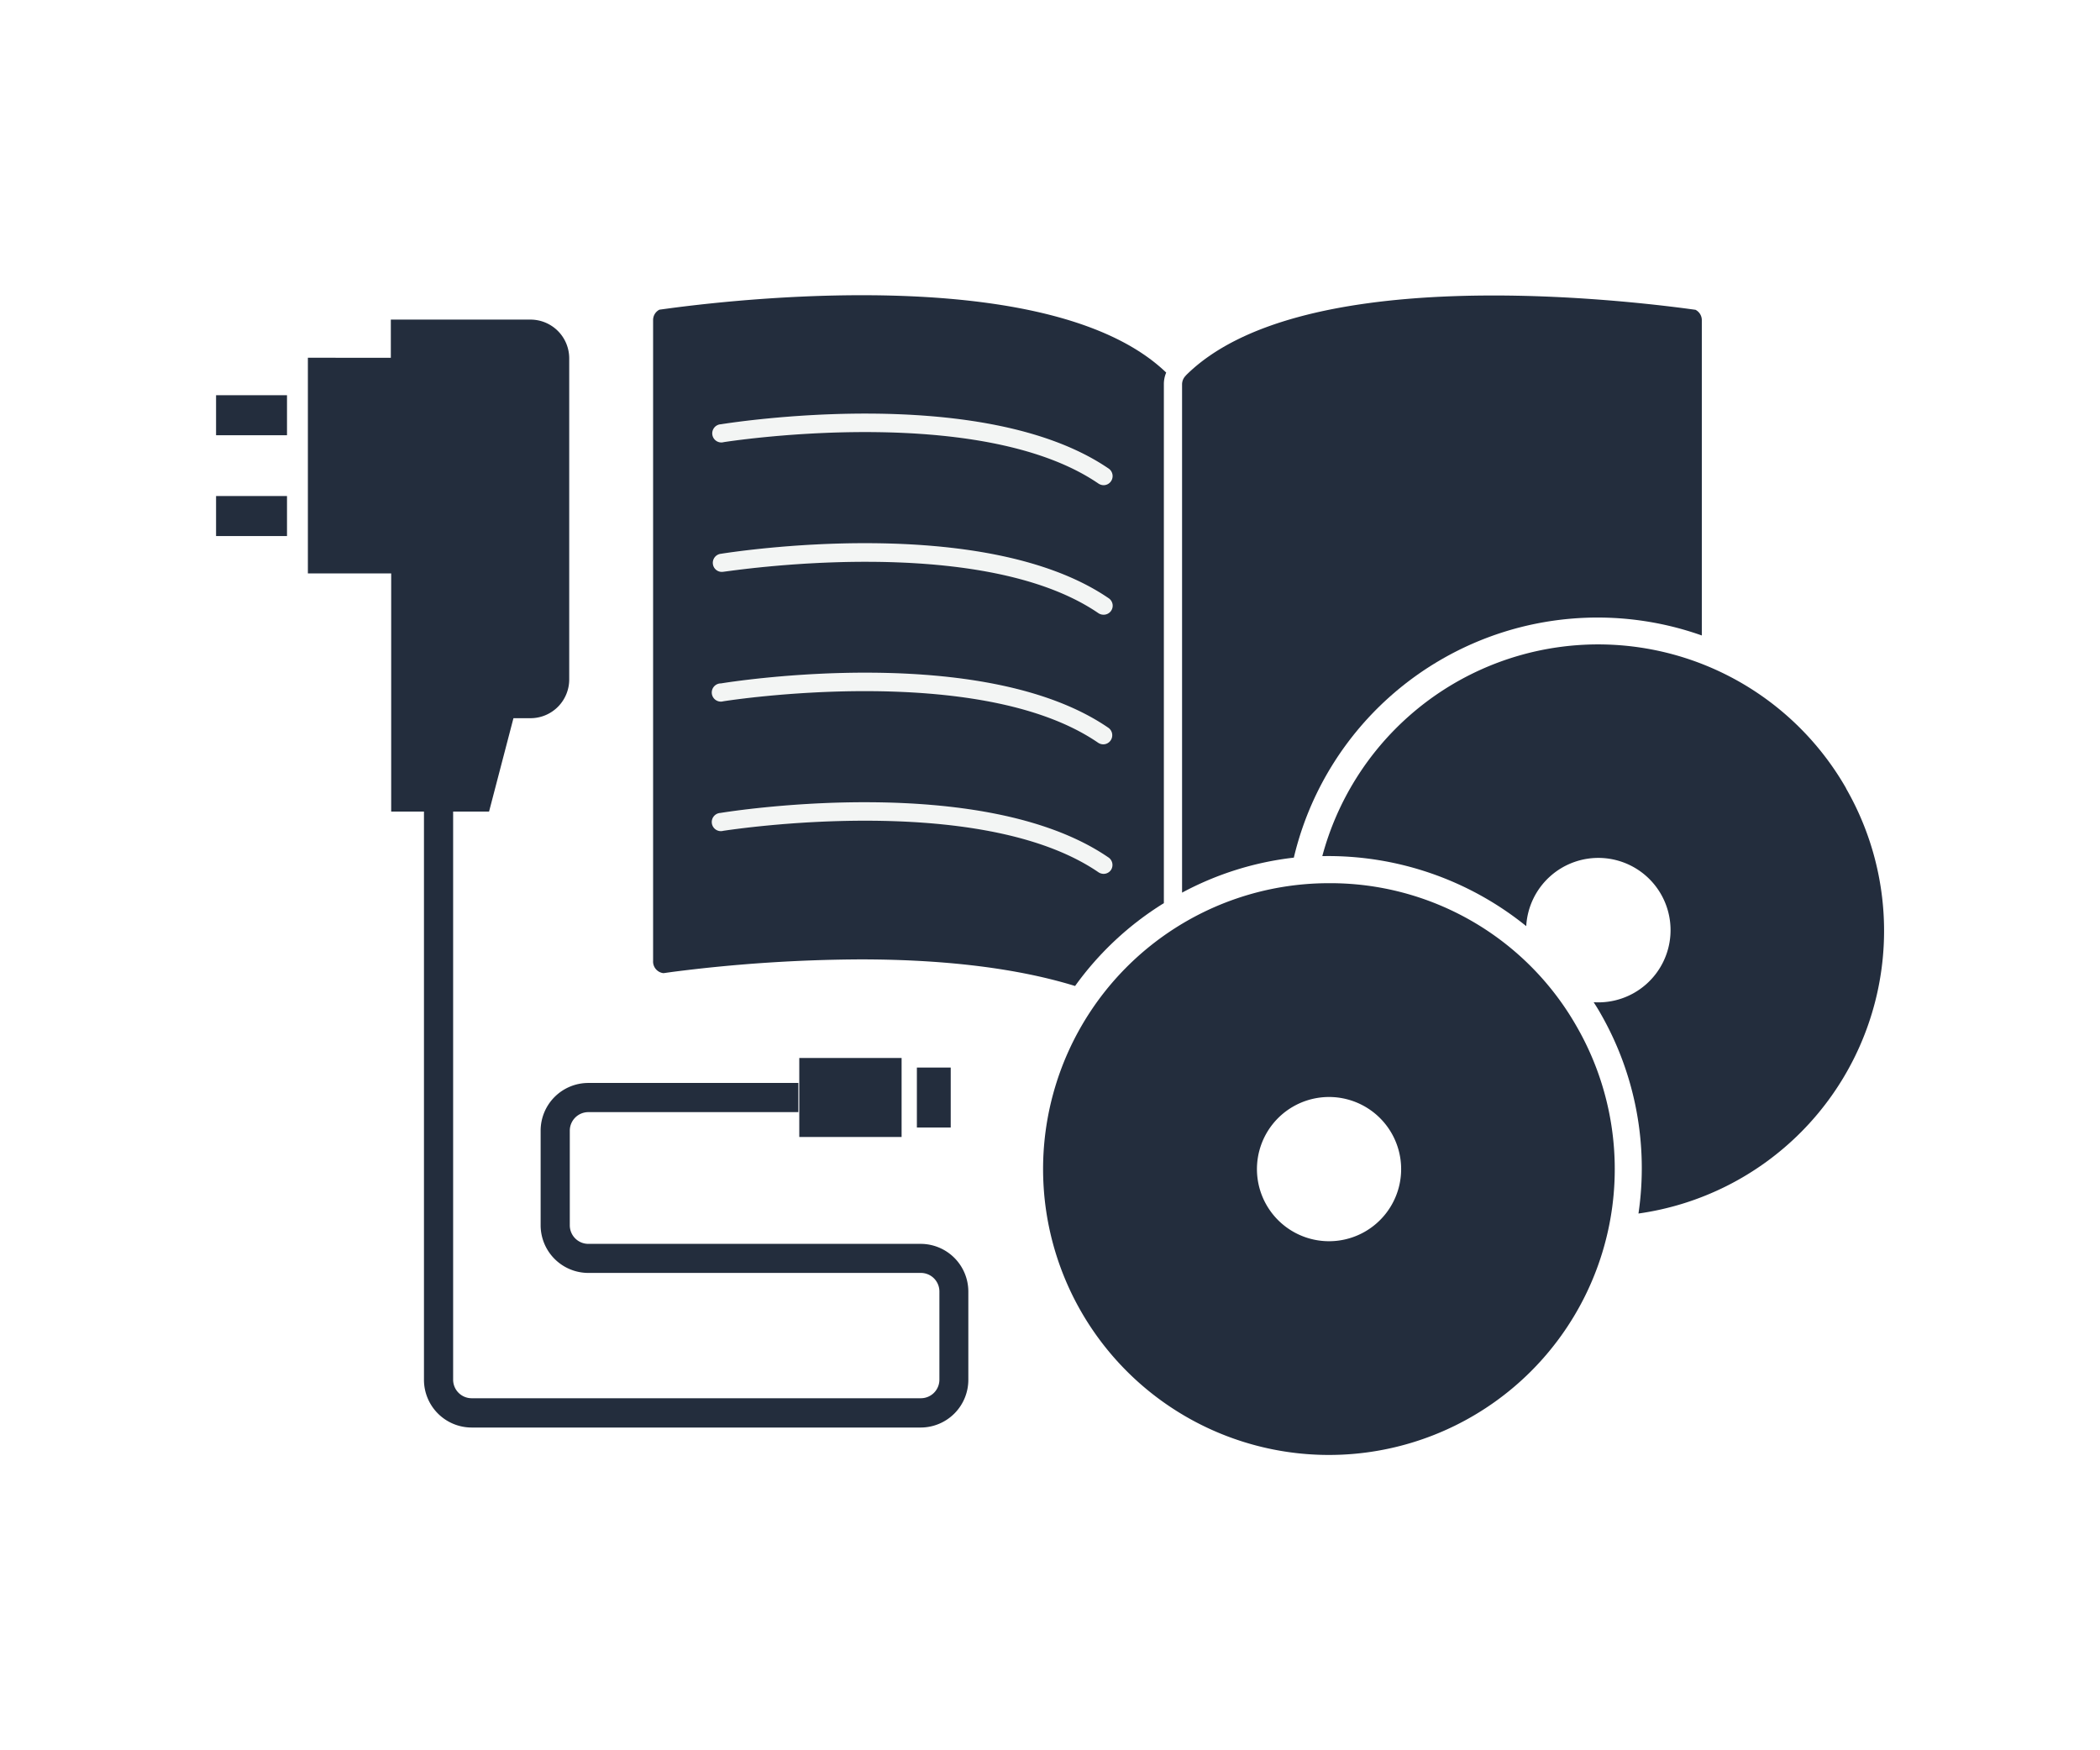
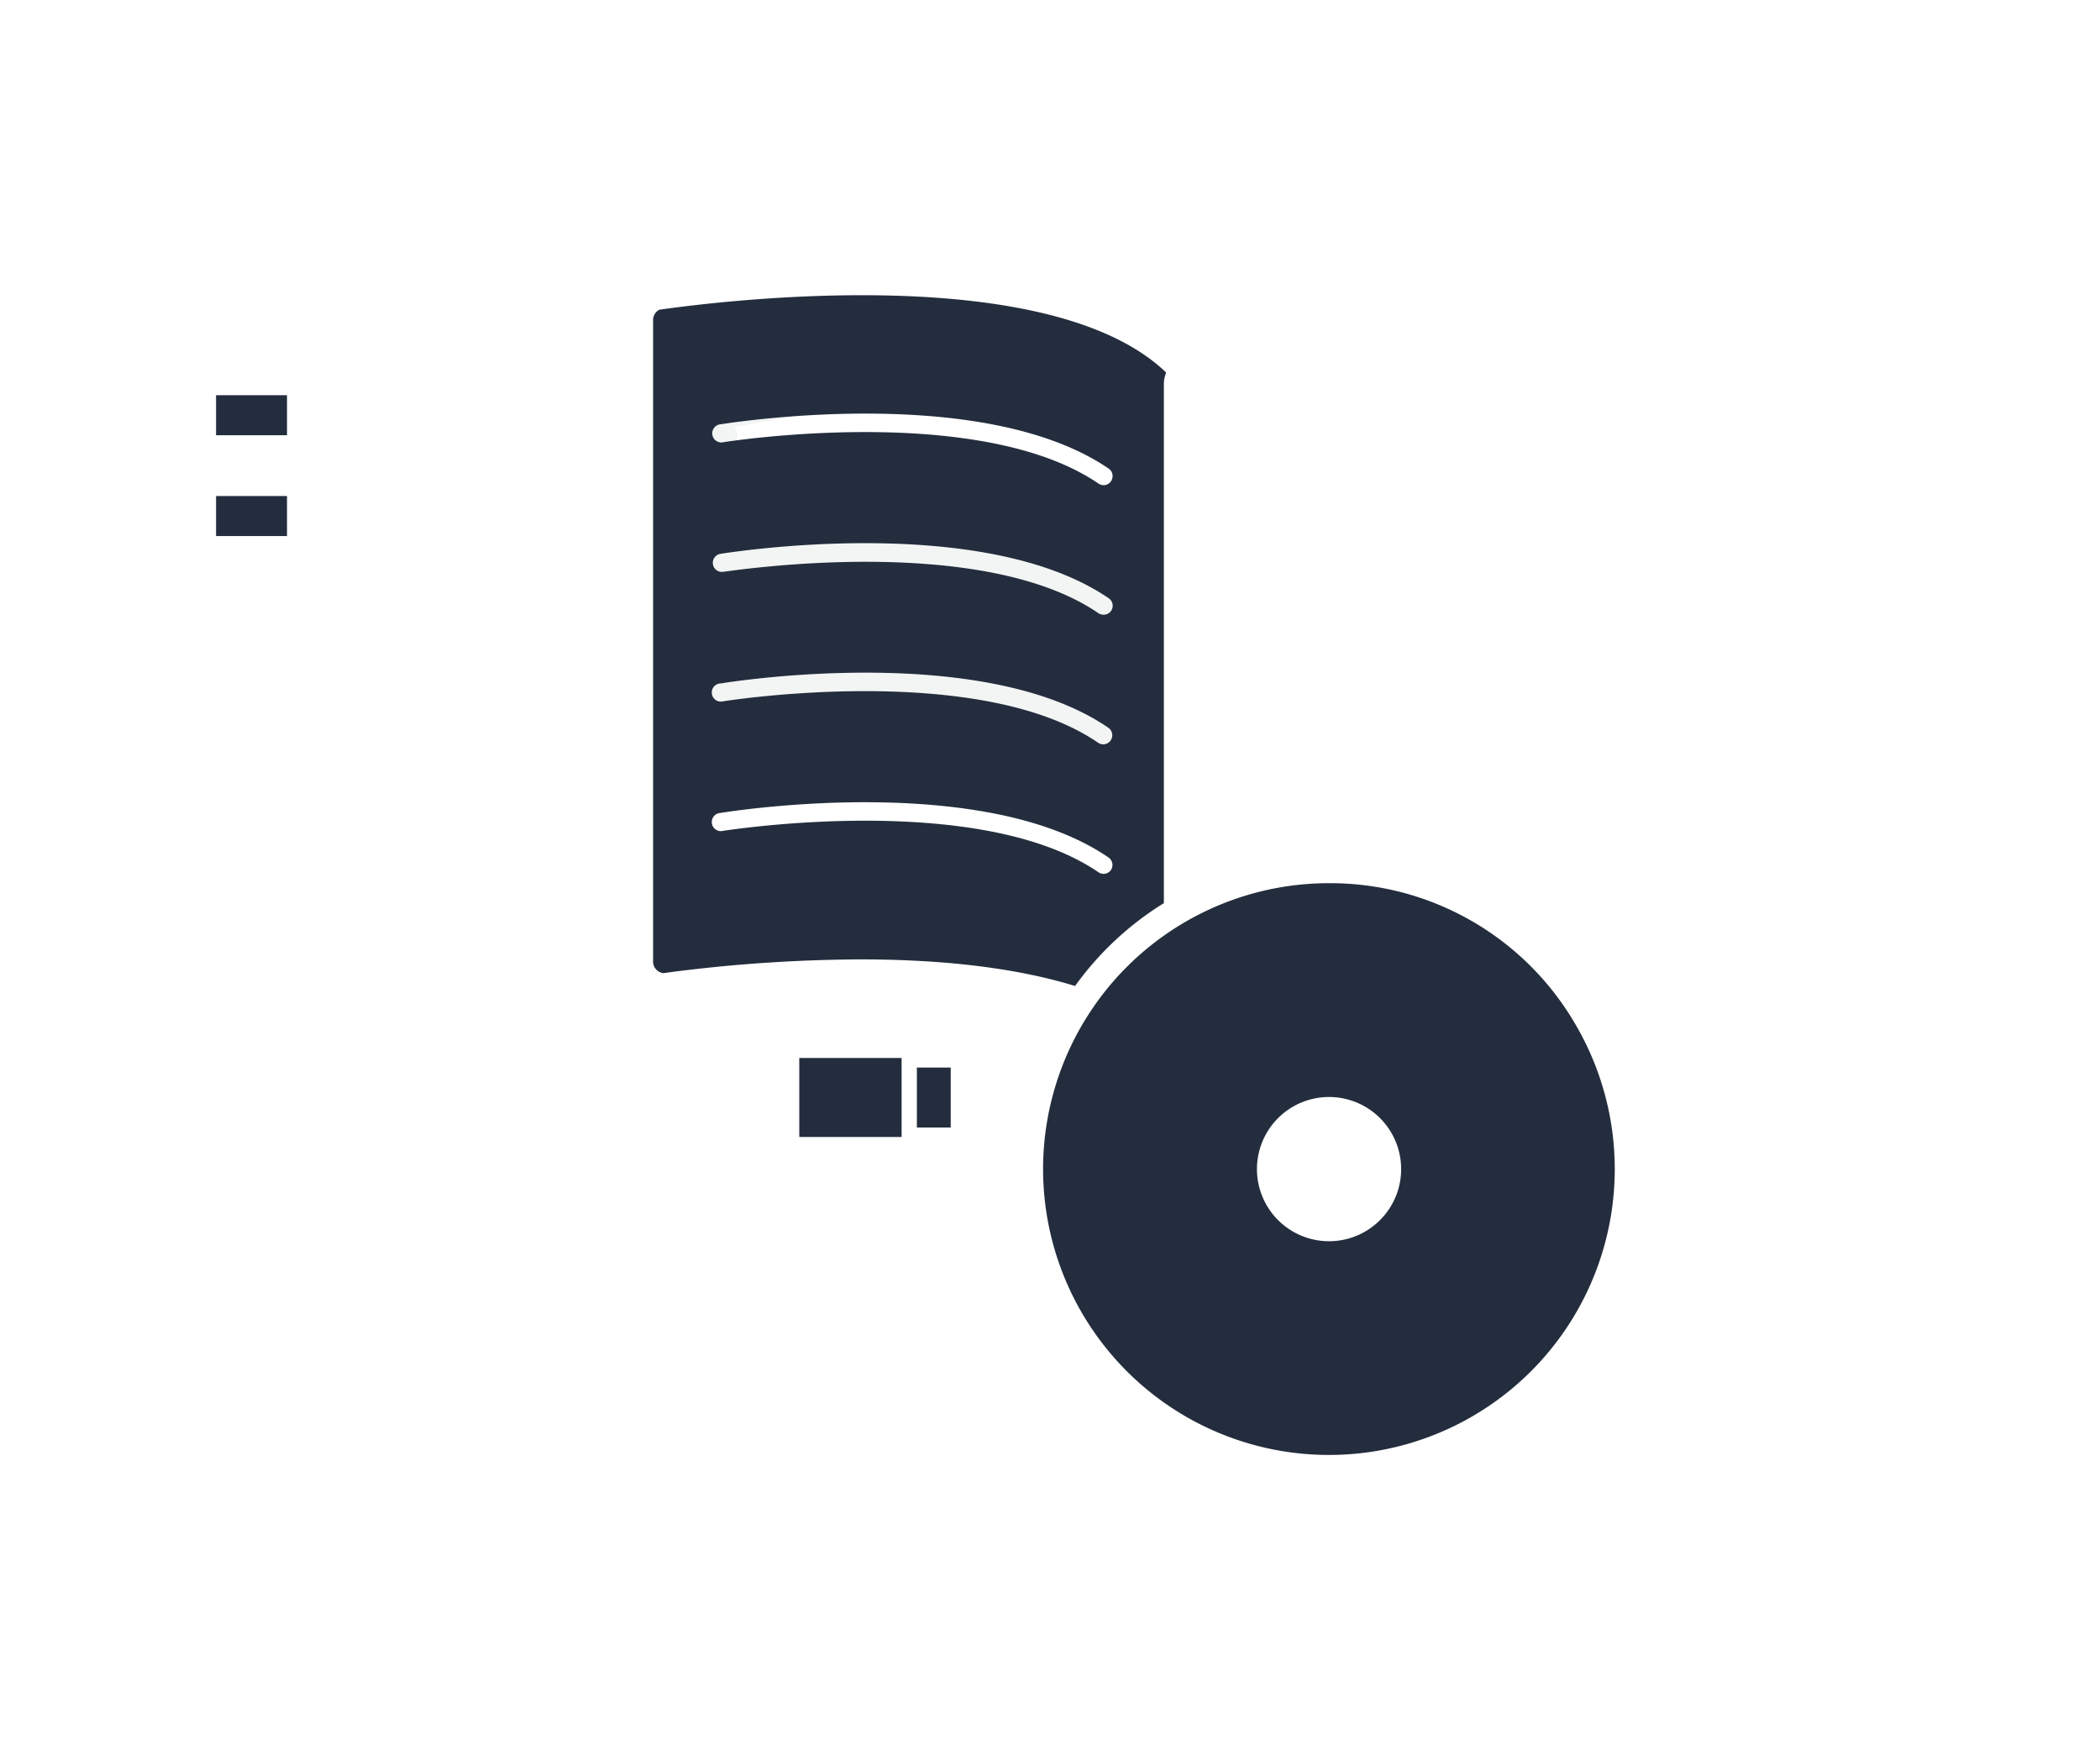
<svg xmlns="http://www.w3.org/2000/svg" width="180" height="150" viewBox="0 0 180 150">
  <defs>
    <style>.cls-1{fill:#fff;}.cls-2{fill:#f3f5f4;}.cls-3{fill:#232d3d;}</style>
  </defs>
  <title>アセット 3</title>
  <g id="レイヤー_2" data-name="レイヤー 2">
    <g id="レイヤー_1-2" data-name="レイヤー 1">
      <rect class="cls-1" width="180" height="150" />
-       <path class="cls-2" d="M61.79,36.36A.78.78,0,1,0,62,37.89c.22,0,21.86-3.46,32.11,3.55a.82.82,0,0,0,.44.14.77.77,0,0,0,.64-.34.78.78,0,0,0-.2-1.08C84.26,32.8,62.7,36.22,61.79,36.36Z" />
+       <path class="cls-2" d="M61.79,36.36A.78.78,0,1,0,62,37.89a.82.82,0,0,0,.44.14.77.77,0,0,0,.64-.34.78.78,0,0,0-.2-1.08C84.26,32.8,62.7,36.22,61.79,36.36Z" />
      <path class="cls-2" d="M61.79,58.57A.78.78,0,1,0,62,60.1c.22,0,21.86-3.46,32.11,3.55a.82.82,0,0,0,.44.14.77.77,0,0,0,.64-.34.78.78,0,0,0-.2-1.08C84.26,55,62.7,58.42,61.79,58.57Z" />
      <path class="cls-2" d="M61.79,47.46a.78.78,0,0,0-.64.89A.77.77,0,0,0,62,49c.22,0,21.86-3.45,32.11,3.56a.8.8,0,0,0,.44.13A.77.77,0,0,0,95,51.27C84.26,43.91,62.7,47.32,61.79,47.46Z" />
-       <path class="cls-2" d="M61.79,69.67A.78.78,0,1,0,62,71.2c.22,0,21.86-3.46,32.11,3.55a.82.82,0,0,0,.44.14.77.77,0,0,0,.64-.34.78.78,0,0,0-.2-1.08C84.26,66.11,62.7,69.52,61.79,69.67Z" />
      <path class="cls-3" d="M56.87,83.4l.79-.11a130.73,130.73,0,0,1,16.1-1.07c6.18,0,12.81.56,18.39,2.28a26.55,26.55,0,0,1,7.61-7.1V32.93a2.53,2.53,0,0,1,.2-1c-9.47-9.1-35-6.52-42.63-5.5l-.81.11a1,1,0,0,0-.54.91v54.9A1,1,0,0,0,56.87,83.4Zm38.36-8.85a.77.77,0,0,1-.64.34.82.82,0,0,1-.44-.14C83.9,67.74,62.26,71.17,62,71.2a.78.78,0,1,1-.25-1.53c.91-.15,22.47-3.56,33.24,3.8A.78.78,0,0,1,95.23,74.55ZM61.79,36.36c.91-.14,22.47-3.56,33.24,3.8a.78.78,0,0,1,.2,1.08.77.77,0,0,1-.64.34.82.82,0,0,1-.44-.14c-10.25-7-31.89-3.58-32.11-3.55a.78.78,0,1,1-.25-1.53Zm0,11.1c.91-.14,22.47-3.55,33.24,3.81a.77.77,0,0,1-.44,1.41.8.8,0,0,1-.44-.13C83.9,45.54,62.26,49,62,49a.77.77,0,0,1-.89-.64A.78.78,0,0,1,61.79,47.46Zm0,11.11C62.7,58.42,84.26,55,95,62.37a.78.78,0,0,1,.2,1.08.77.77,0,0,1-.64.34.82.82,0,0,1-.44-.14C83.9,56.64,62.26,60.06,62,60.1a.78.78,0,1,1-.25-1.53Z" />
-       <path class="cls-3" d="M123.64,56.46a26.76,26.76,0,0,1,22.23-2v-27a1,1,0,0,0-.54-.91l-.81-.11c-7.67-1-33.42-3.63-42.84,5.7l-.07.08a1.06,1.06,0,0,0-.29.7V76.5a26.59,26.59,0,0,1,9.58-3A26.73,26.73,0,0,1,123.64,56.46Z" />
-       <path class="cls-3" d="M158.24,67.56a24.48,24.48,0,0,0-44.9,5.81,27,27,0,0,1,17.48,6,6.19,6.19,0,1,1,5.78,6.52c.2.31.4.63.58.95A26.63,26.63,0,0,1,140.44,104a24.47,24.47,0,0,0,17.8-36.42Z" />
      <path class="cls-3" d="M113.86,75.69A24.5,24.5,0,1,0,135.16,88,24.3,24.3,0,0,0,113.86,75.69ZM117,105.55a6.18,6.18,0,1,1,2.28-8.43A6.18,6.18,0,0,1,117,105.55Z" />
      <rect class="cls-3" x="18.52" y="33.87" width="6.08" height="3.43" />
      <rect class="cls-3" x="18.52" y="42.51" width="6.08" height="3.43" />
      <rect class="cls-3" x="68.51" y="90.67" width="8.77" height="6.77" />
      <rect class="cls-3" x="78.59" y="91.49" width="2.9" height="5.14" />
-       <path class="cls-3" d="M78.93,106.6H50.43A1.59,1.59,0,0,1,48.84,105V96.89a1.59,1.59,0,0,1,1.59-1.58h18v-2.5h-18a4.09,4.09,0,0,0-4.09,4.08V105a4.09,4.09,0,0,0,4.09,4.09h28.5a1.59,1.59,0,0,1,1.59,1.58v7.57a1.59,1.59,0,0,1-1.59,1.59H40.42a1.59,1.59,0,0,1-1.58-1.59V69.55h3.08l2.09-8H45.5a3.32,3.32,0,0,0,3.29-3.35V30.73a3.32,3.32,0,0,0-3.29-3.34h-12v3.27H26.39V49.14h7.14V69.55h2.81v48.7a4.09,4.09,0,0,0,4.08,4.09H78.93A4.09,4.09,0,0,0,83,118.25v-7.57A4.09,4.09,0,0,0,78.93,106.6Z" />
    </g>
  </g>
</svg>